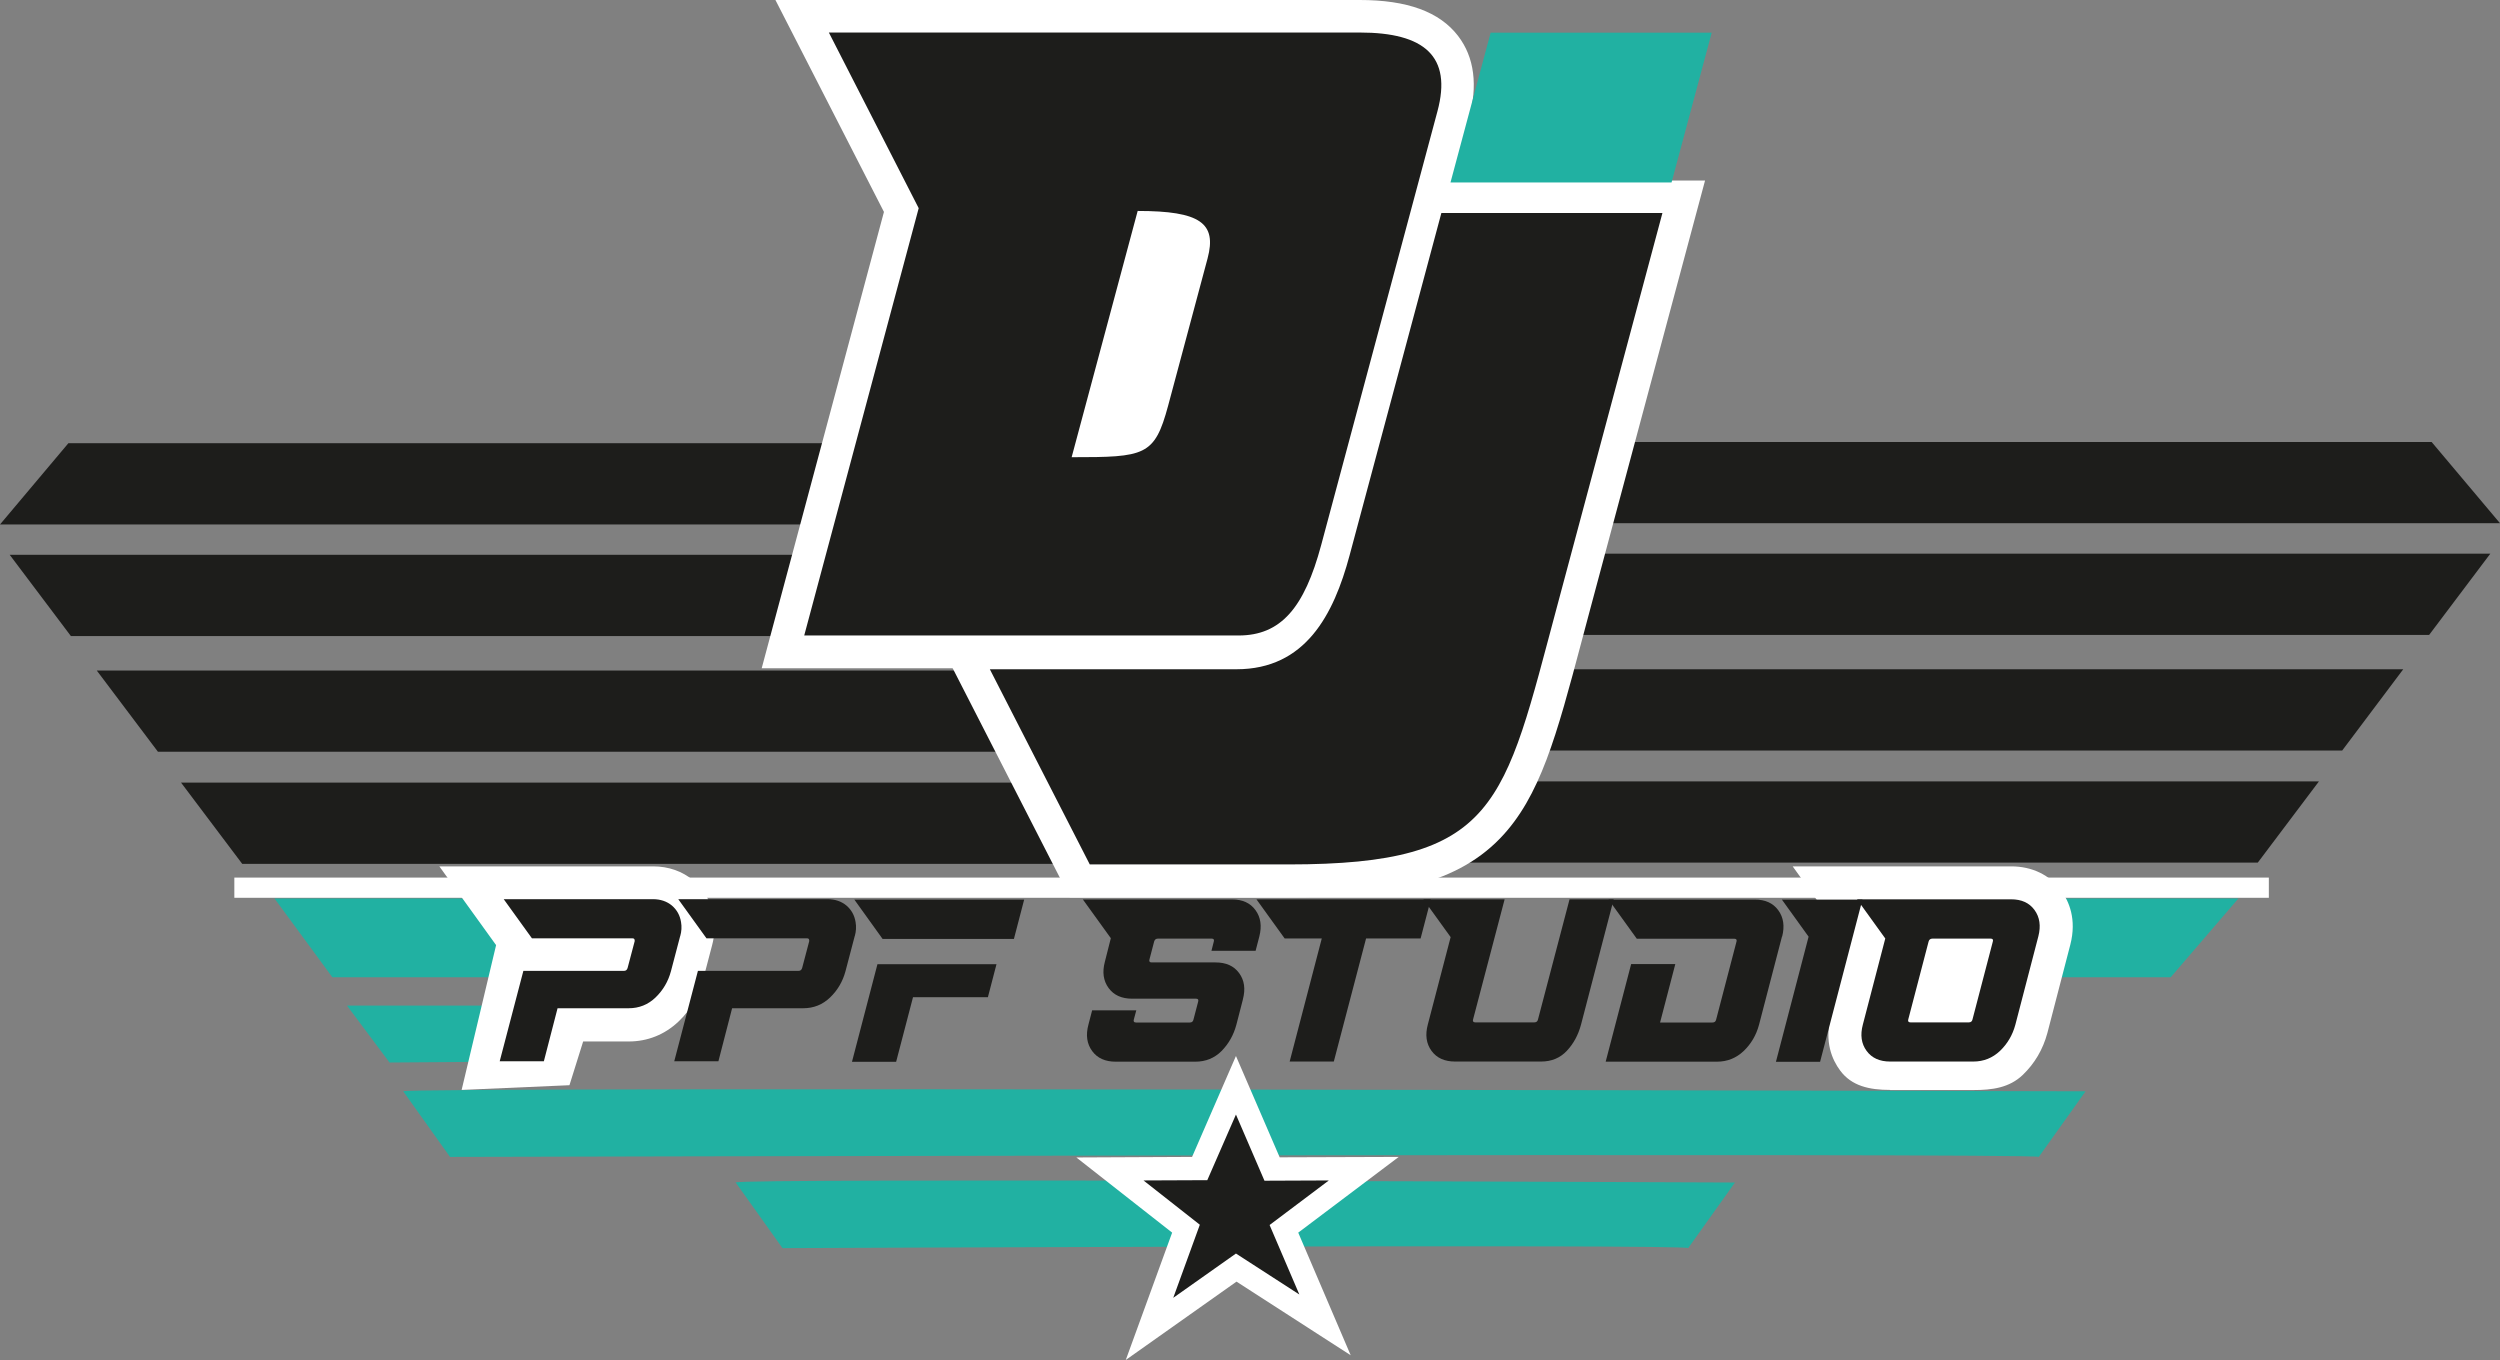
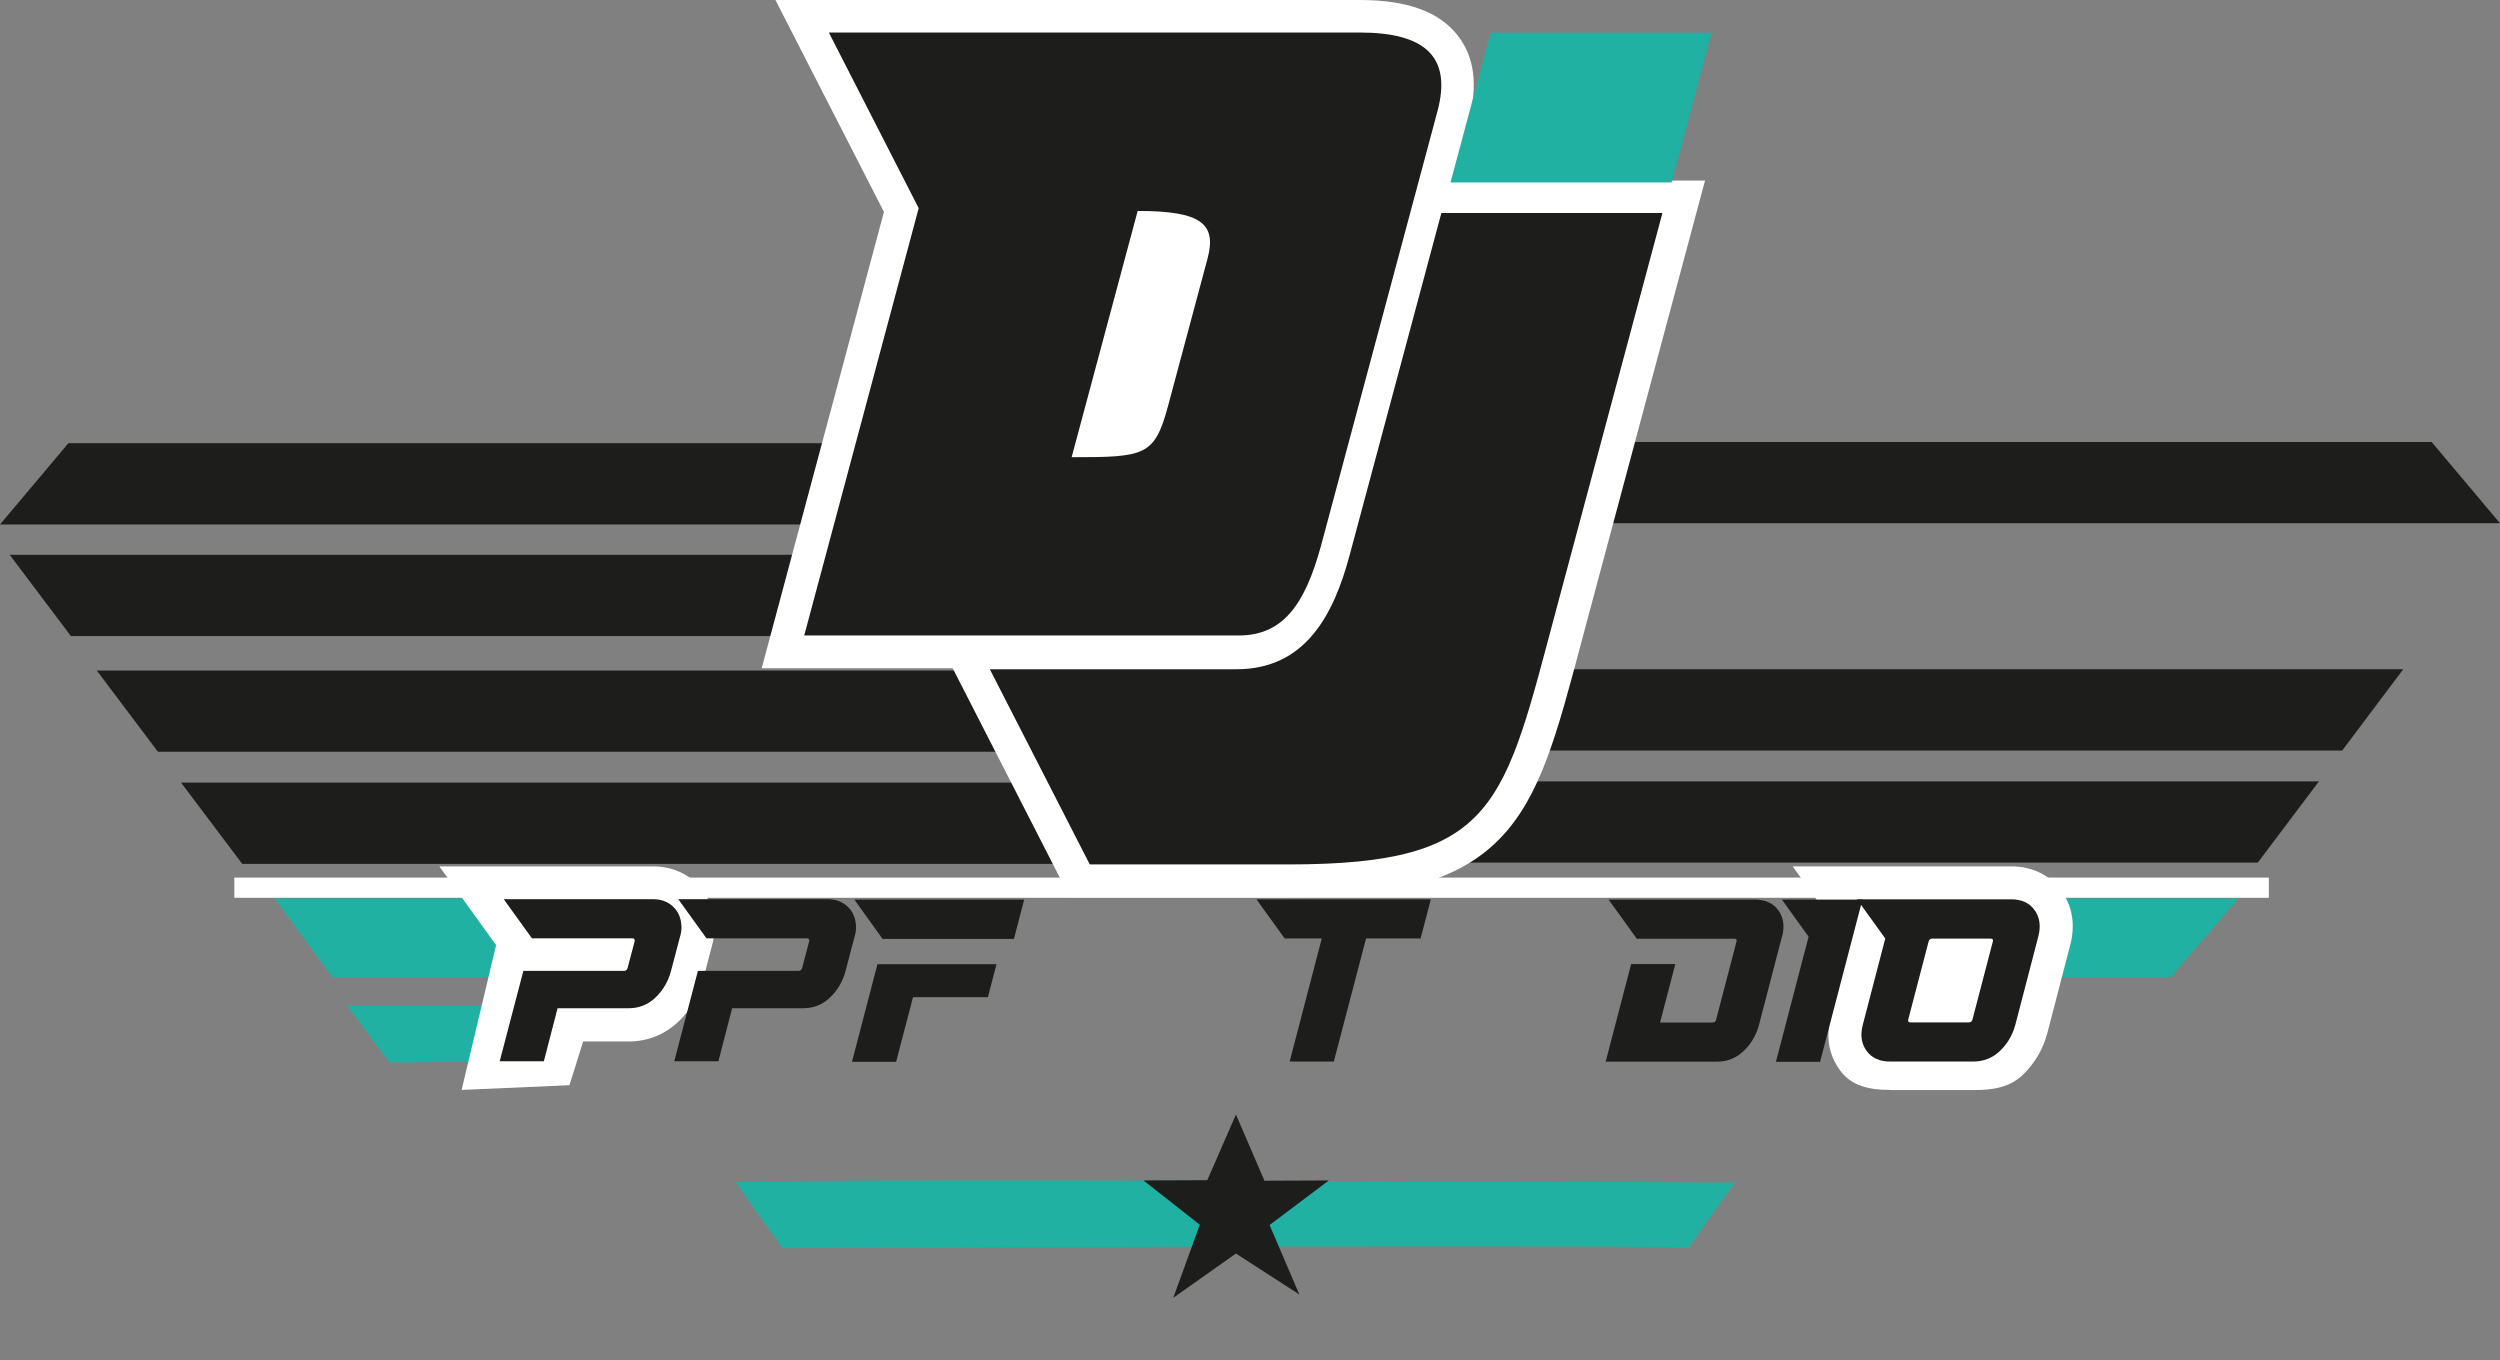
<svg xmlns="http://www.w3.org/2000/svg" id="Layer_2" data-name="Layer 2" width="180.61" height="98.25" viewBox="0 0 180.61 98.25">
  <rect x="0" y="0" width="180.61" height="98.25" fill="#808080" stroke="none" />
  <defs>
    <style>
      .cls-1, .cls-2 {
        fill-rule: evenodd;
      }

      .cls-1, .cls-2, .cls-3, .cls-4, .cls-5 {
        stroke-width: 0px;
      }

      .cls-1, .cls-3 {
        fill: #1d1d1b;
      }

      .cls-2, .cls-5 {
        fill: #fff;
      }

      .cls-4 {
        fill: #21b1a2;
      }
    </style>
  </defs>
  <g id="Layer_1-2" data-name="Layer 1">
    <g>
-       <path class="cls-4" d="m147.29,83.58l3.38-4.74s-121.87-.33-121.54,0l3.38,4.74s115.08-.3,114.79,0Z" />
      <path class="cls-4" d="m121.96,90.17l3.38-4.74s-72.52-.33-72.19,0l3.38,4.74s65.73-.3,65.44,0Z" />
      <g>
        <polygon class="cls-3" points="109.1 37.8 180.61 37.8 175.67 31.93 109.1 31.93 109.1 37.8" />
        <polygon class="cls-3" points="107.21 54.22 169.21 54.22 173.62 48.35 107.21 48.35 107.21 54.22" />
-         <polygon class="cls-3" points="108.94 45.87 175.49 45.87 179.91 40 108.94 40 108.94 45.87" />
        <polygon class="cls-3" points="98.9 62.32 163.11 62.32 167.53 56.45 98.9 56.45 98.9 62.32" />
        <polygon class="cls-3" points="11.41 54.31 74.57 54.31 74.57 48.44 6.99 48.44 11.41 54.31" />
        <polygon class="cls-3" points="5.12 45.95 60.35 45.95 60.35 40.08 .7 40.08 5.12 45.95" />
        <polygon class="cls-3" points="65.44 32.02 4.94 32.02 0 37.89 33.89 37.89 65.47 37.89 65.44 32.02" />
        <polygon class="cls-3" points="17.5 62.41 81.16 62.41 81.16 56.54 13.08 56.54 17.5 62.41" />
      </g>
      <path class="cls-2" d="m55.03,48.27l8.83-32.96L56.02,0h3.85c12.79,0,25.58,0,38.36,0,3.44,0,5.77.85,7.11,2.6,1.18,1.54,1.44,3.57.77,6.05l-8.4,31.34c-.73,2.72-1.63,4.61-2.82,5.94-1.4,1.56-3.22,2.35-5.42,2.35h-34.45Z" />
      <path class="cls-1" d="m58.1,45.91c2.76-10.29,5.51-20.58,8.27-30.87-2.16-4.23-4.33-8.46-6.49-12.69,12.79,0,25.58,0,38.36,0,4.68,0,6.67,1.73,5.61,5.68-2.79,10.43-5.6,20.89-8.4,31.34-1.22,4.55-2.92,6.54-5.97,6.54h-31.38Z" />
      <path class="cls-2" d="m77.29,64.82l-9.63-18.82h21.67c2.95,0,5.38-1.88,6.61-6.48l6.86-26.48h20.38l-8.4,31.35c-.18.69-.36,1.35-.53,1.99-1.79,6.73-2.97,11.18-5.88,14.19-3.42,3.53-8.58,4.25-15.28,4.25h-15.79Z" />
      <path class="cls-1" d="m71.51,48.35l7.22,14.1h14.35c15.18,0,15.55-4.26,19.42-18.68l7.6-28.38h-15.97l-6.63,24.73c-1.15,4.29-3.19,8.23-8.17,8.23h-17.81Z" />
      <path class="cls-2" d="m87.24,18.67c.68-2.55-.52-3.43-5.05-3.43-1.59,5.93-3.18,11.86-4.77,17.79,5.31,0,5.99-.08,6.97-3.72.95-3.55,1.9-7.09,2.85-10.64Z" />
      <polygon class="cls-4" points="40.6 64.91 19.83 64.91 24.01 70.6 47.45 70.6 40.6 64.91" />
      <polygon class="cls-4" points="144.29 64.91 139.49 70.6 156.82 70.6 161.71 64.91 144.29 64.91" />
      <polygon class="cls-4" points="38.19 72.65 25.07 72.65 28.14 76.76 37.85 76.69 38.19 72.65" />
      <polygon class="cls-4" points="123.66 2.36 107.69 2.36 104.79 13.18 120.76 13.18 123.66 2.36" />
-       <polygon class="cls-5" points="84.68 89.05 77.76 83.62 86.12 83.58 89.29 76.29 92.45 83.61 101.05 83.58 93.79 89.05 97.58 97.91 89.33 92.59 81.33 98.25 84.68 89.05" />
      <polygon class="cls-3" points="89.29 80.52 91.35 85.3 96 85.28 91.72 88.5 93.87 93.52 89.29 90.56 84.76 93.76 86.68 88.48 82.61 85.28 87.22 85.26 89.29 80.52" />
      <rect class="cls-5" x="16.93" y="63.4" width="146.98" height="1.46" />
      <path class="cls-3" d="m128.75,67.66c.19-.75.1-1.38-.28-1.9-.38-.52-.94-.77-1.69-.77h-10.57l2.04,2.83h7.05c.14,0,.19.07.15.21l-1.47,5.63c-.03.14-.12.21-.26.21h-3.79l1.1-4.22h-3.19l-1.84,7.05h8.04c.75,0,1.39-.26,1.93-.77.54-.52.91-1.15,1.11-1.9l1.66-6.38Z" />
      <g>
        <polygon class="cls-3" points="67.06 67.83 69.58 67.83 73.25 67.83 73.99 64.99 66.98 64.99 64.61 64.99 61.72 64.99 63.76 67.83 63.87 67.83 66.24 67.83 67.06 67.83" />
        <polygon class="cls-3" points="71.99 69.66 69.1 69.66 66.58 69.66 63.39 69.66 61.55 76.71 64.74 76.71 65.96 72.04 71.37 72.04 71.99 69.66" />
      </g>
-       <path class="cls-3" d="m89.79,72.2c.2-.75.11-1.38-.27-1.9-.38-.52-.95-.77-1.7-.77h-4.62c-.14,0-.2-.07-.16-.21l.34-1.3c.04-.14.13-.21.27-.21h3.89c.14,0,.19.07.15.21l-.17.67h3.19l.27-1.04c.19-.75.1-1.38-.28-1.9-.38-.52-.94-.77-1.69-.77h-10.78l2.02,2.8-.43,1.7c-.2.75-.11,1.38.27,1.9.38.52.95.77,1.7.77h4.62c.14,0,.19.07.15.21l-.34,1.3c-.03.14-.12.21-.26.21h-3.89c-.14,0-.2-.07-.16-.21l.18-.67h-3.19l-.27,1.04c-.2.75-.11,1.38.27,1.9.38.52.95.77,1.7.77h5.76c.75,0,1.38-.26,1.89-.77.51-.52.87-1.15,1.07-1.9l.47-1.82Z" />
-       <path class="cls-3" d="m116.58,64.97h-3.19l-2.28,8.68c-.03.14-.12.21-.26.21h-4.27c-.14,0-.2-.07-.16-.21l2.28-8.68h-5.87l1.97,2.73-1.65,6.32c-.2.75-.11,1.38.27,1.9.38.52.95.77,1.7.77h6.22c.75,0,1.37-.26,1.85-.77.49-.52.83-1.15,1.03-1.9l2.36-9.05Z" />
      <polygon class="cls-3" points="102.63 67.8 103.37 64.97 96.13 64.97 94.93 64.97 90.77 64.97 92.81 67.8 94.19 67.8 95.38 67.8 95.49 67.8 93.17 76.69 96.36 76.69 98.69 67.8 102.63 67.8" />
      <path class="cls-5" d="m136.55,78.74c-1.5,0-2.78-.28-3.61-1.4-.58-.78-1.16-2.09-.66-3.94l1.33-5.11-4.1-5.7h15.79c1.5,0,2.79.62,3.61,1.75.56.77,1.13,2.07.66,3.9l-1.66,6.39c-.32,1.19-.92,2.2-1.77,3.02-.98.94-2.22,1.1-3.58,1.1h-6.01Z" />
      <path class="cls-3" d="m147.26,67.64c.19-.75.1-1.38-.28-1.9-.38-.52-.94-.77-1.69-.77h-11.13l2.04,2.83-1.62,6.22c-.2.75-.11,1.38.27,1.9.38.52.95.77,1.7.77h6.01c.75,0,1.39-.26,1.93-.77.54-.52.91-1.15,1.11-1.9l1.66-6.38Zm-5.02,6.22h-4.22c-.14,0-.2-.07-.16-.21l1.47-5.63c.04-.14.13-.21.27-.21h4.22c.14,0,.19.07.15.21l-1.47,5.63c-.03.14-.12.21-.26.21Z" />
      <path class="cls-5" d="m33.35,78.74l2.49-10.46-4.1-5.69h15.44c1.11,0,2.12.35,2.91,1.02.79.67,1.3,1.58,1.47,2.62.11.67.07,1.36-.11,2.04l-.66,2.52c-.31,1.17-.9,2.18-1.77,3.01-.99.94-2.23,1.44-3.59,1.44h-3.3l-.99,3.16-7.78.34Z" />
      <path class="cls-3" d="m49.14,67.64c.1-.35.12-.69.06-1.03-.08-.49-.3-.88-.66-1.19-.36-.3-.82-.46-1.37-.46h-10.78l2.04,2.83h0s0,0,0,0h7.27c.09,0,.14.04.15.13,0,.03,0,.06,0,.08l-.51,1.93c-.04.14-.13.21-.26.21h-7.27s-1.71,6.53-1.71,6.53h3.19l.99-3.83h5.14c.75,0,1.4-.26,1.94-.78.54-.52.91-1.15,1.11-1.89l.67-2.55Z" />
      <path class="cls-3" d="m61.75,67.64c.1-.35.12-.69.06-1.03-.08-.49-.3-.88-.66-1.19-.36-.3-.82-.46-1.37-.46h-10.78l2.04,2.83h0s0,0,0,0h7.27c.09,0,.14.04.15.13,0,.03,0,.06,0,.08l-.51,1.93c-.04.14-.13.21-.26.21h-7.27s-1.71,6.53-1.71,6.53h3.19l.99-3.83h5.14c.75,0,1.4-.26,1.94-.78.54-.52.91-1.15,1.11-1.89l.67-2.55Z" />
      <polygon class="cls-3" points="131.49 76.71 134.55 64.99 133.99 64.99 131.36 64.99 128.73 64.99 130.66 67.67 128.3 76.71 131.49 76.71" />
    </g>
  </g>
</svg>